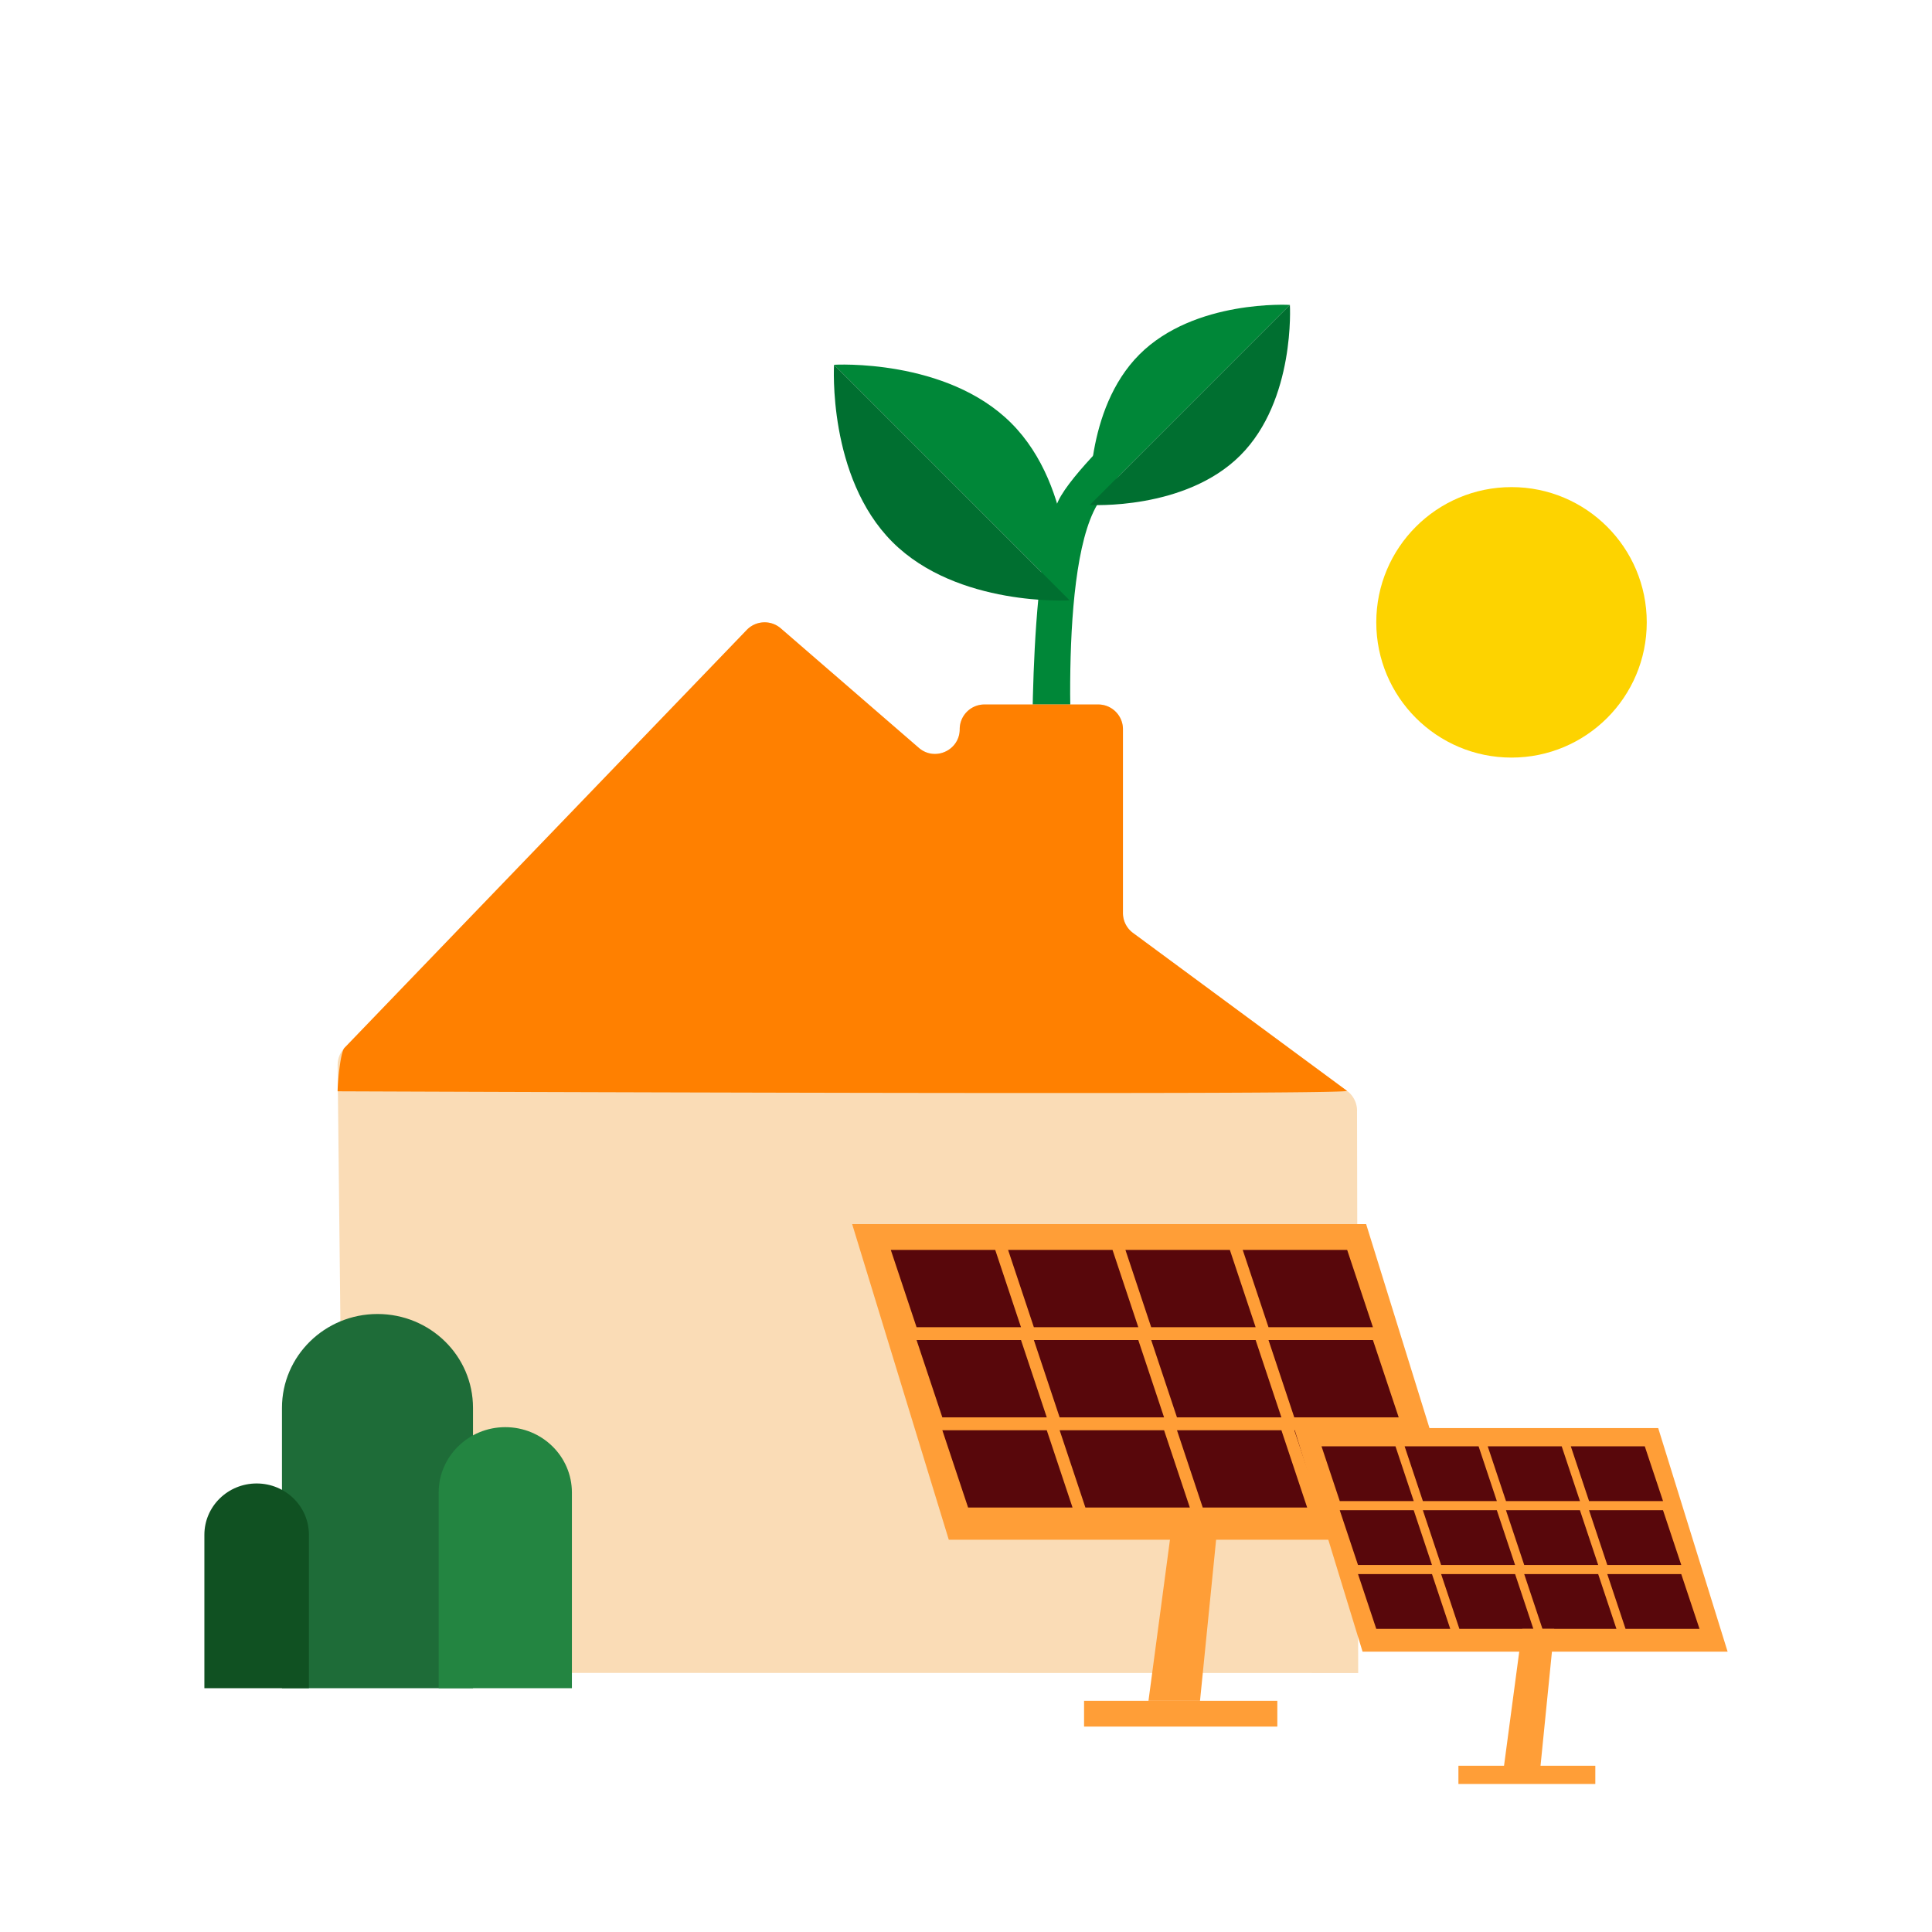
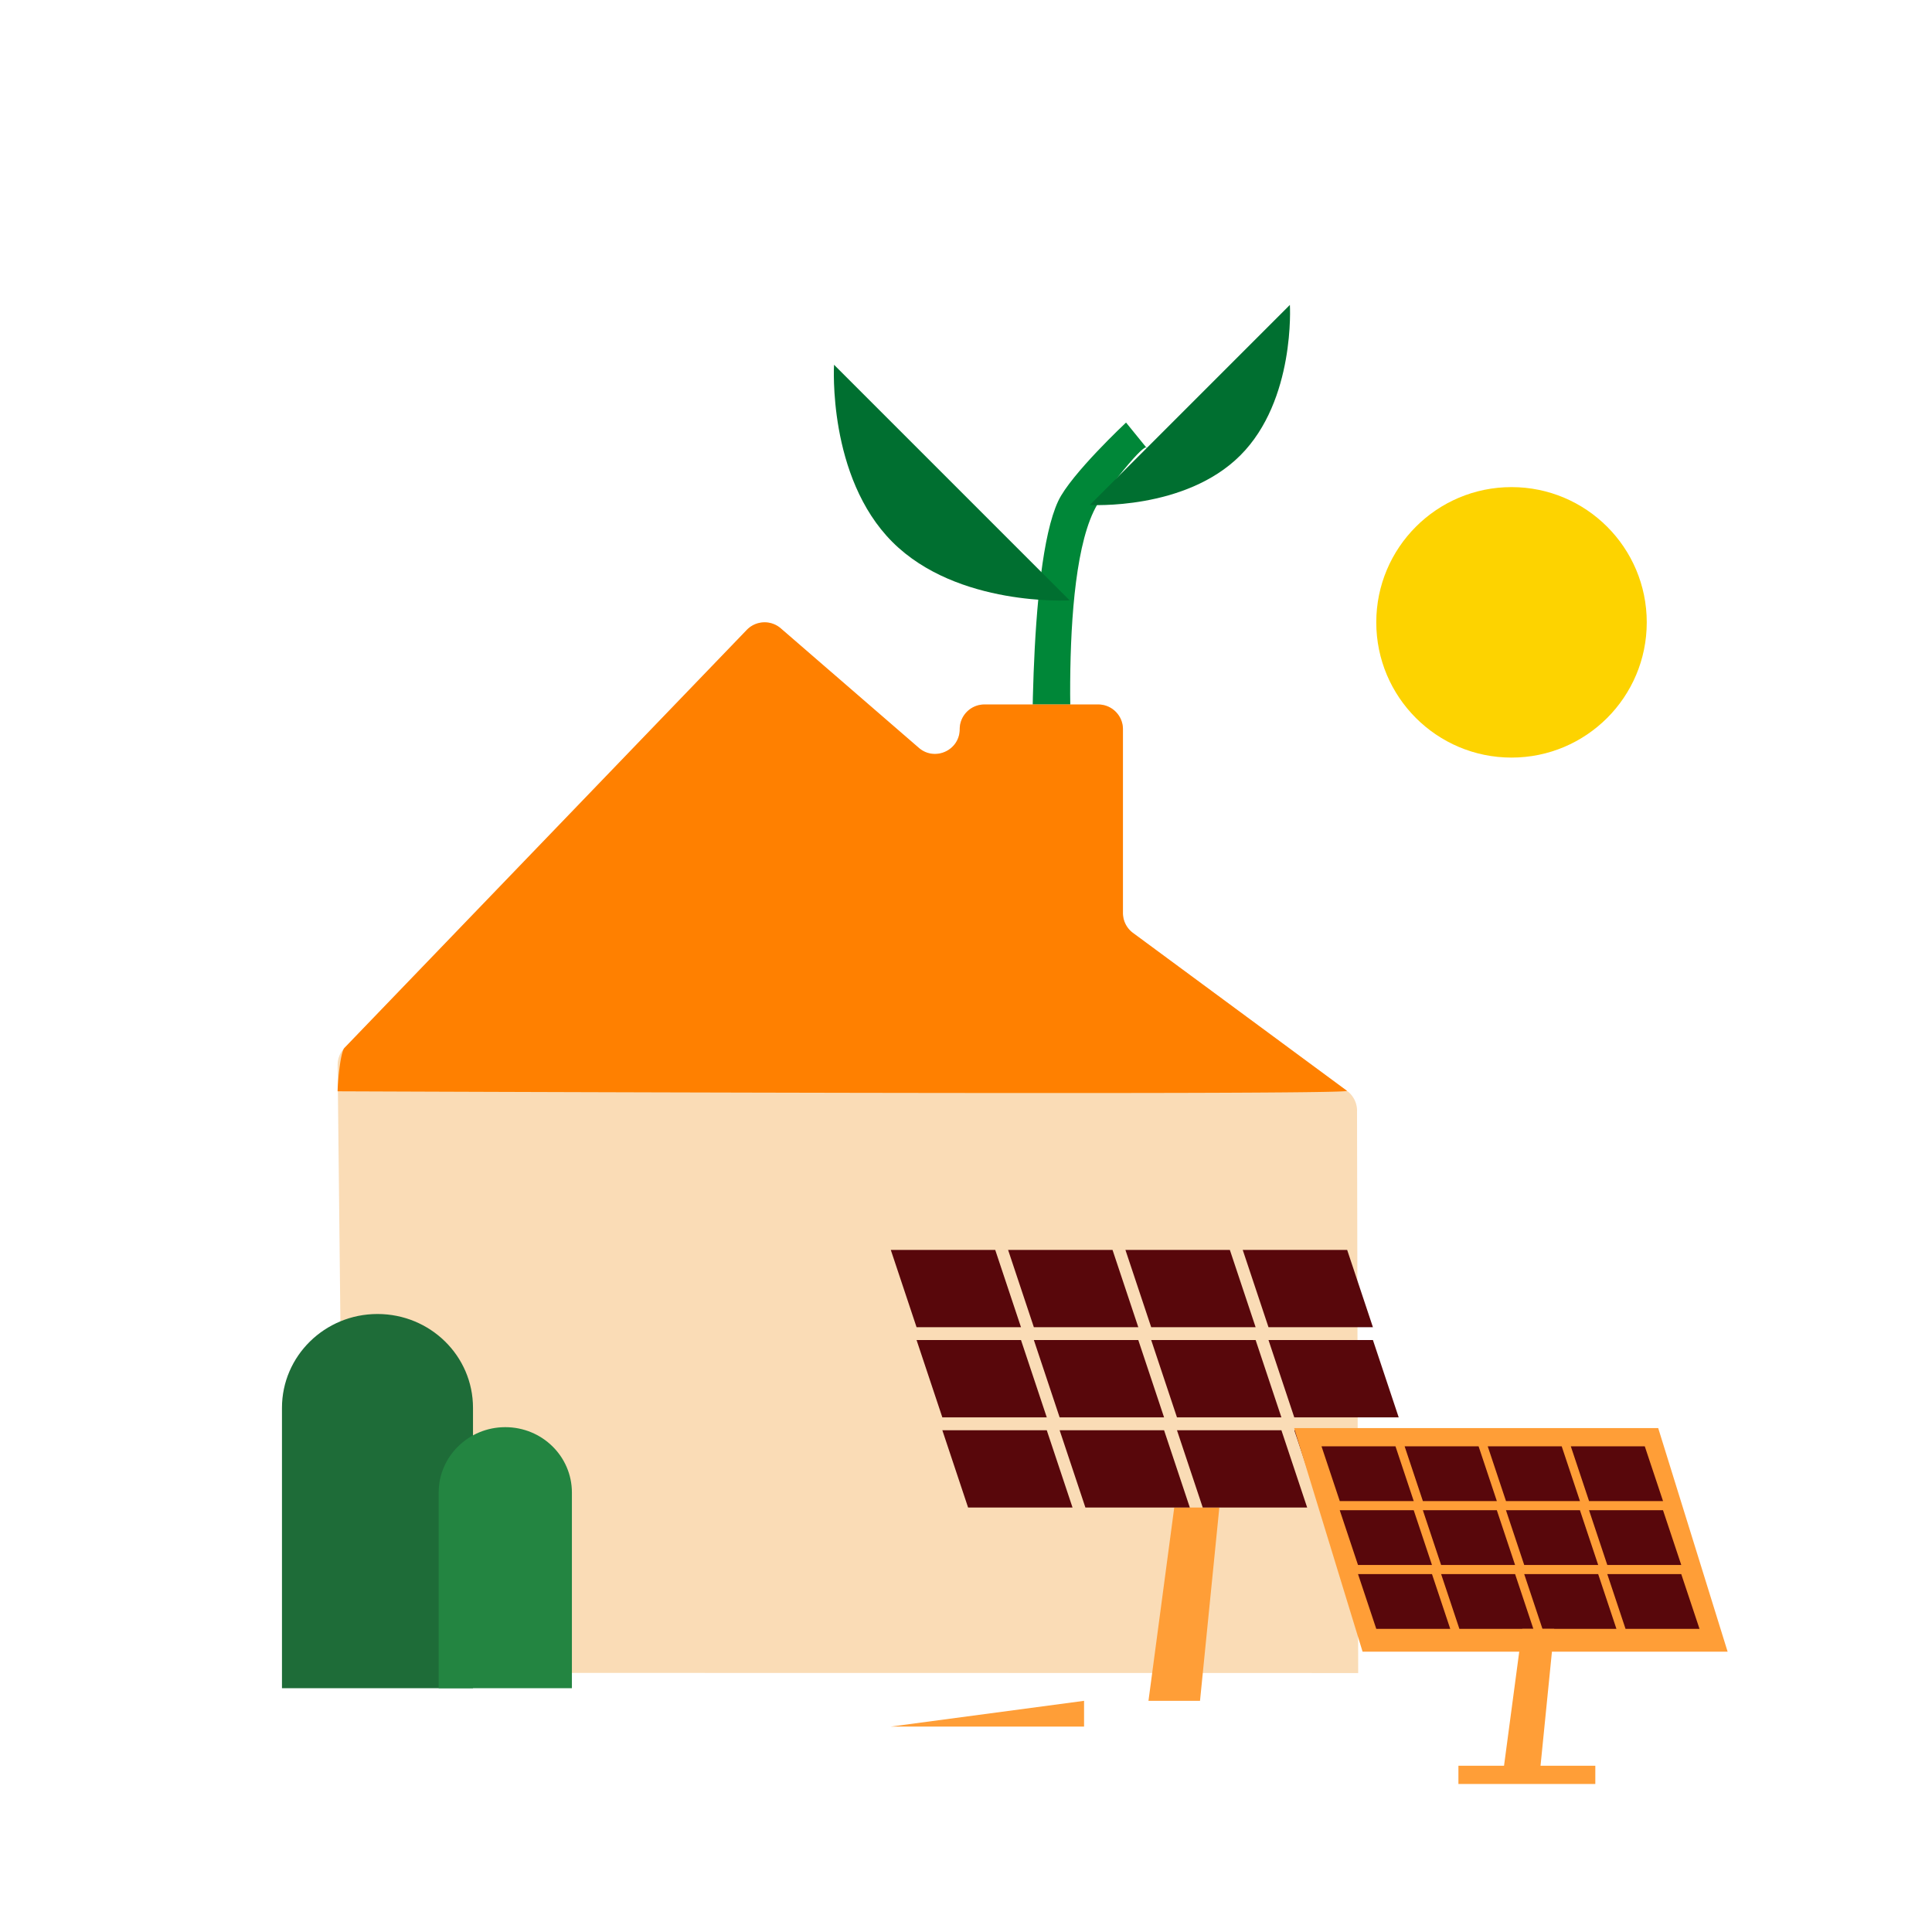
<svg xmlns="http://www.w3.org/2000/svg" id="Layer_1" viewBox="0 0 560 560">
  <defs>
    <style>.cls-2{fill:#008738}.cls-3{fill:#ff9e37}.cls-7{fill:#006f30}.cls-10{fill:#58070b}</style>
  </defs>
  <path class="cls-2" d="M299.33 230.31h11.91s-5.31-68.23 7.99-85.83C333.16 126.05 332.5 130 332.5 130l-6.11-7.52s-15.99 14.96-19.65 22.73c-9.14 19.41-7.42 85.1-7.42 85.1Z" />
-   <path class="cls-2" d="m315.9 146.36 57.98-57.98s-27.6-1.65-43.61 14.36c-16.01 16.01-14.36 43.61-14.36 43.61Z" />
  <path class="cls-7" d="M359.52 131.99c16.01-16.01 14.36-43.61 14.36-43.61l-57.98 57.98s27.6 1.65 43.61-14.36Z" />
-   <path class="cls-2" d="m241.75 105.73 68.29 68.29s1.94-32.51-16.92-51.37c-18.86-18.86-51.37-16.92-51.37-16.92Z" />
  <path class="cls-7" d="M258.67 157.1c18.86 18.86 51.37 16.92 51.37 16.92l-68.29-68.29s-1.94 32.51 16.92 51.37Z" />
  <circle cx="438.12" cy="180.39" r="39.2" style="fill:#fdd300" />
  <path d="M393.35 321.95c0-2.27-1.08-4.41-2.91-5.76l-62.04-45.78a7.162 7.162 0 0 1-2.91-5.76v-53.29c0-3.95-3.21-7.16-7.16-7.16h-32.99c-3.95 0-7.16 3.21-7.16 7.16 0 6.13-7.21 9.43-11.85 5.41l-40.02-34.64c-2.88-2.49-7.2-2.29-9.85.45L99.86 303.72a7.137 7.137 0 0 0-2 4.98l1.91 176.19 293.91.05-.34-163.01Z" style="fill:#fadcb6" id="huizen" />
  <path class="cls-3" d="M340.36 436.97h13.07l-5.6 56.02h-14.94l7.47-56.02Z" />
-   <path class="cls-3" d="M247 354.81h148.98l28.41 91.49H275.01L247 354.81Z" />
  <path class="cls-10" d="M258.2 362.29h30.27l7.47 22.41h-30.27l-7.47-22.41ZM292.2 362.29h30.27l7.47 22.41h-30.27l-7.47-22.41ZM326.21 362.29h30.27l7.47 22.41h-30.27l-7.47-22.41ZM360.21 362.29h30.27l7.47 22.41h-30.27l-7.47-22.41ZM265.67 388.42h30.27l7.47 22.41h-30.27l-7.47-22.41ZM299.67 388.42h30.27l7.47 22.41h-30.27l-7.47-22.41ZM333.68 388.42h30.27l7.47 22.41h-30.27l-7.47-22.41ZM367.68 388.42h30.27l7.47 22.41h-30.27l-7.47-22.41ZM273.14 414.56h30.27l7.47 22.41h-30.27l-7.47-22.41ZM307.14 414.56h30.27l7.47 22.41h-30.27l-7.47-22.41ZM341.15 414.56h30.27l7.47 22.41h-30.27l-7.47-22.41Z" />
-   <path class="cls-3" d="M314.22 492.99h56.02v7.47h-56.02z" />
+   <path class="cls-3" d="M314.22 492.99v7.47h-56.02z" />
  <path class="cls-10" d="M375.16 414.56h30.27l7.47 22.41h-30.27l-7.47-22.41Z" />
  <path class="cls-3" d="M375.11 413.94h105.53l20.12 64.81H394.95l-19.84-64.81Z" />
  <path class="cls-10" d="M383.05 419.23h21.44l5.29 15.87h-21.44l-5.29-15.87ZM407.14 419.23h21.44l5.29 15.87h-21.44l-5.29-15.87ZM431.23 419.23h21.44l5.29 15.87h-21.44l-5.29-15.87ZM455.31 419.23h21.44l5.29 15.87H460.6l-5.29-15.87ZM388.33 437.74h21.44l5.29 15.87h-21.44l-5.29-15.87ZM412.42 437.74h21.44l5.29 15.87h-21.44l-5.29-15.87ZM436.51 437.74h21.44l5.29 15.87H441.8l-5.29-15.87ZM460.59 437.74h21.44l5.29 15.87h-21.44l-5.29-15.87ZM393.63 456.26h21.44l5.29 15.87h-21.44l-5.29-15.87ZM417.72 456.26h21.44l5.29 15.87h-21.44l-5.29-15.87ZM441.8 456.26h21.44l5.29 15.87h-21.44l-5.29-15.87ZM465.88 456.26h21.44l5.29 15.87h-21.44l-5.29-15.87Z" />
  <path class="cls-3" d="M441.24 472.13h9.26l-3.97 39.68h-10.58l5.29-39.68ZM422.73 511.81h39.68v5.29h-39.68z" />
  <path d="m390.44 316.19-62.04-45.78a7.162 7.162 0 0 1-2.91-5.76v-53.29c0-3.95-3.21-7.16-7.16-7.16h-32.99c-3.95 0-7.16 3.21-7.16 7.16 0 6.13-7.21 9.43-11.85 5.41l-40.02-34.64c-2.88-2.49-7.2-2.29-9.85.45L99.86 303.72c-1.29 1.34-2.01 10.74-2 12.6 0 0 294.4 1.21 292.57-.14Z" style="fill:#ff8000" id="huizen-2" data-name="huizen" />
  <path d="M109.41 380.87c-15.28 0-27.68 12.19-27.68 27.2v81.27h55.37v-81.27c0-15.08-12.41-27.2-27.68-27.2Z" style="fill:#1e6c38" />
  <path d="M146.46 413.67c-10.66 0-19.31 8.5-19.31 18.97v56.7h38.62v-56.7c0-10.52-8.65-18.97-19.31-18.97Z" style="fill:#238541" />
-   <path d="M74.39 429.99c-8.37 0-15.15 6.67-15.15 14.88v44.46h30.3v-44.46c0-8.25-6.79-14.88-15.15-14.88Z" style="fill:#105122" />
</svg>